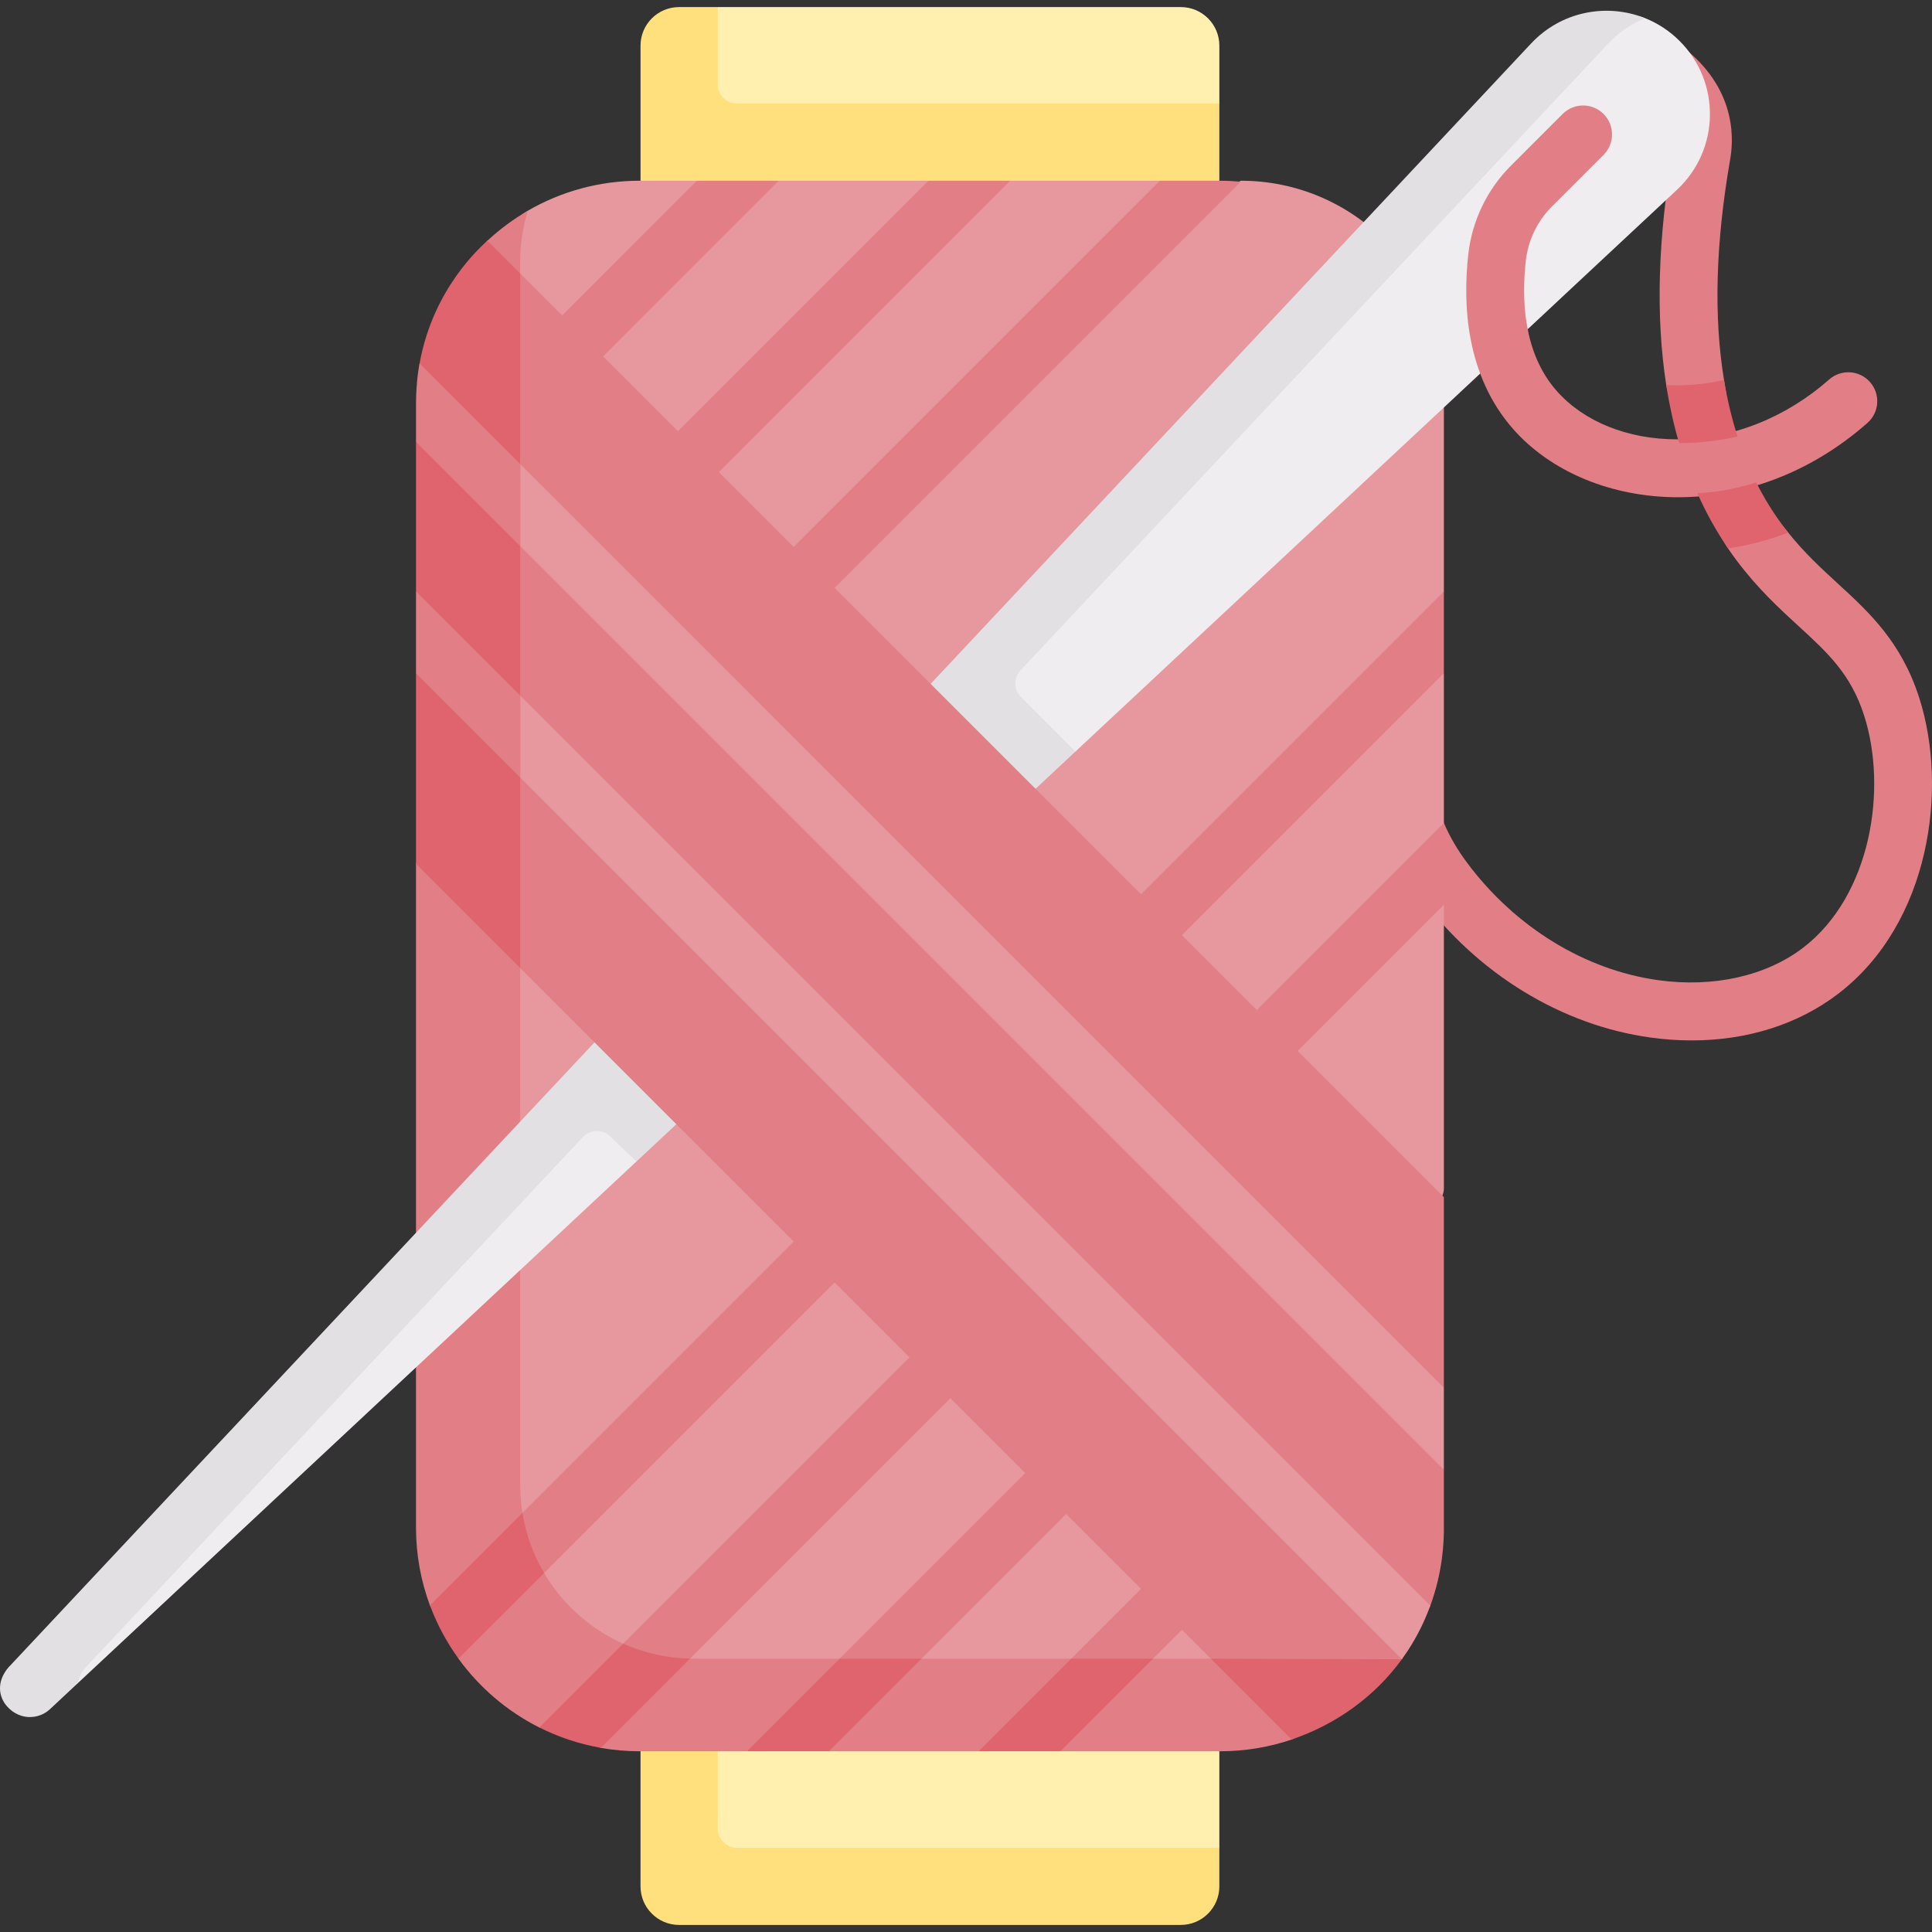
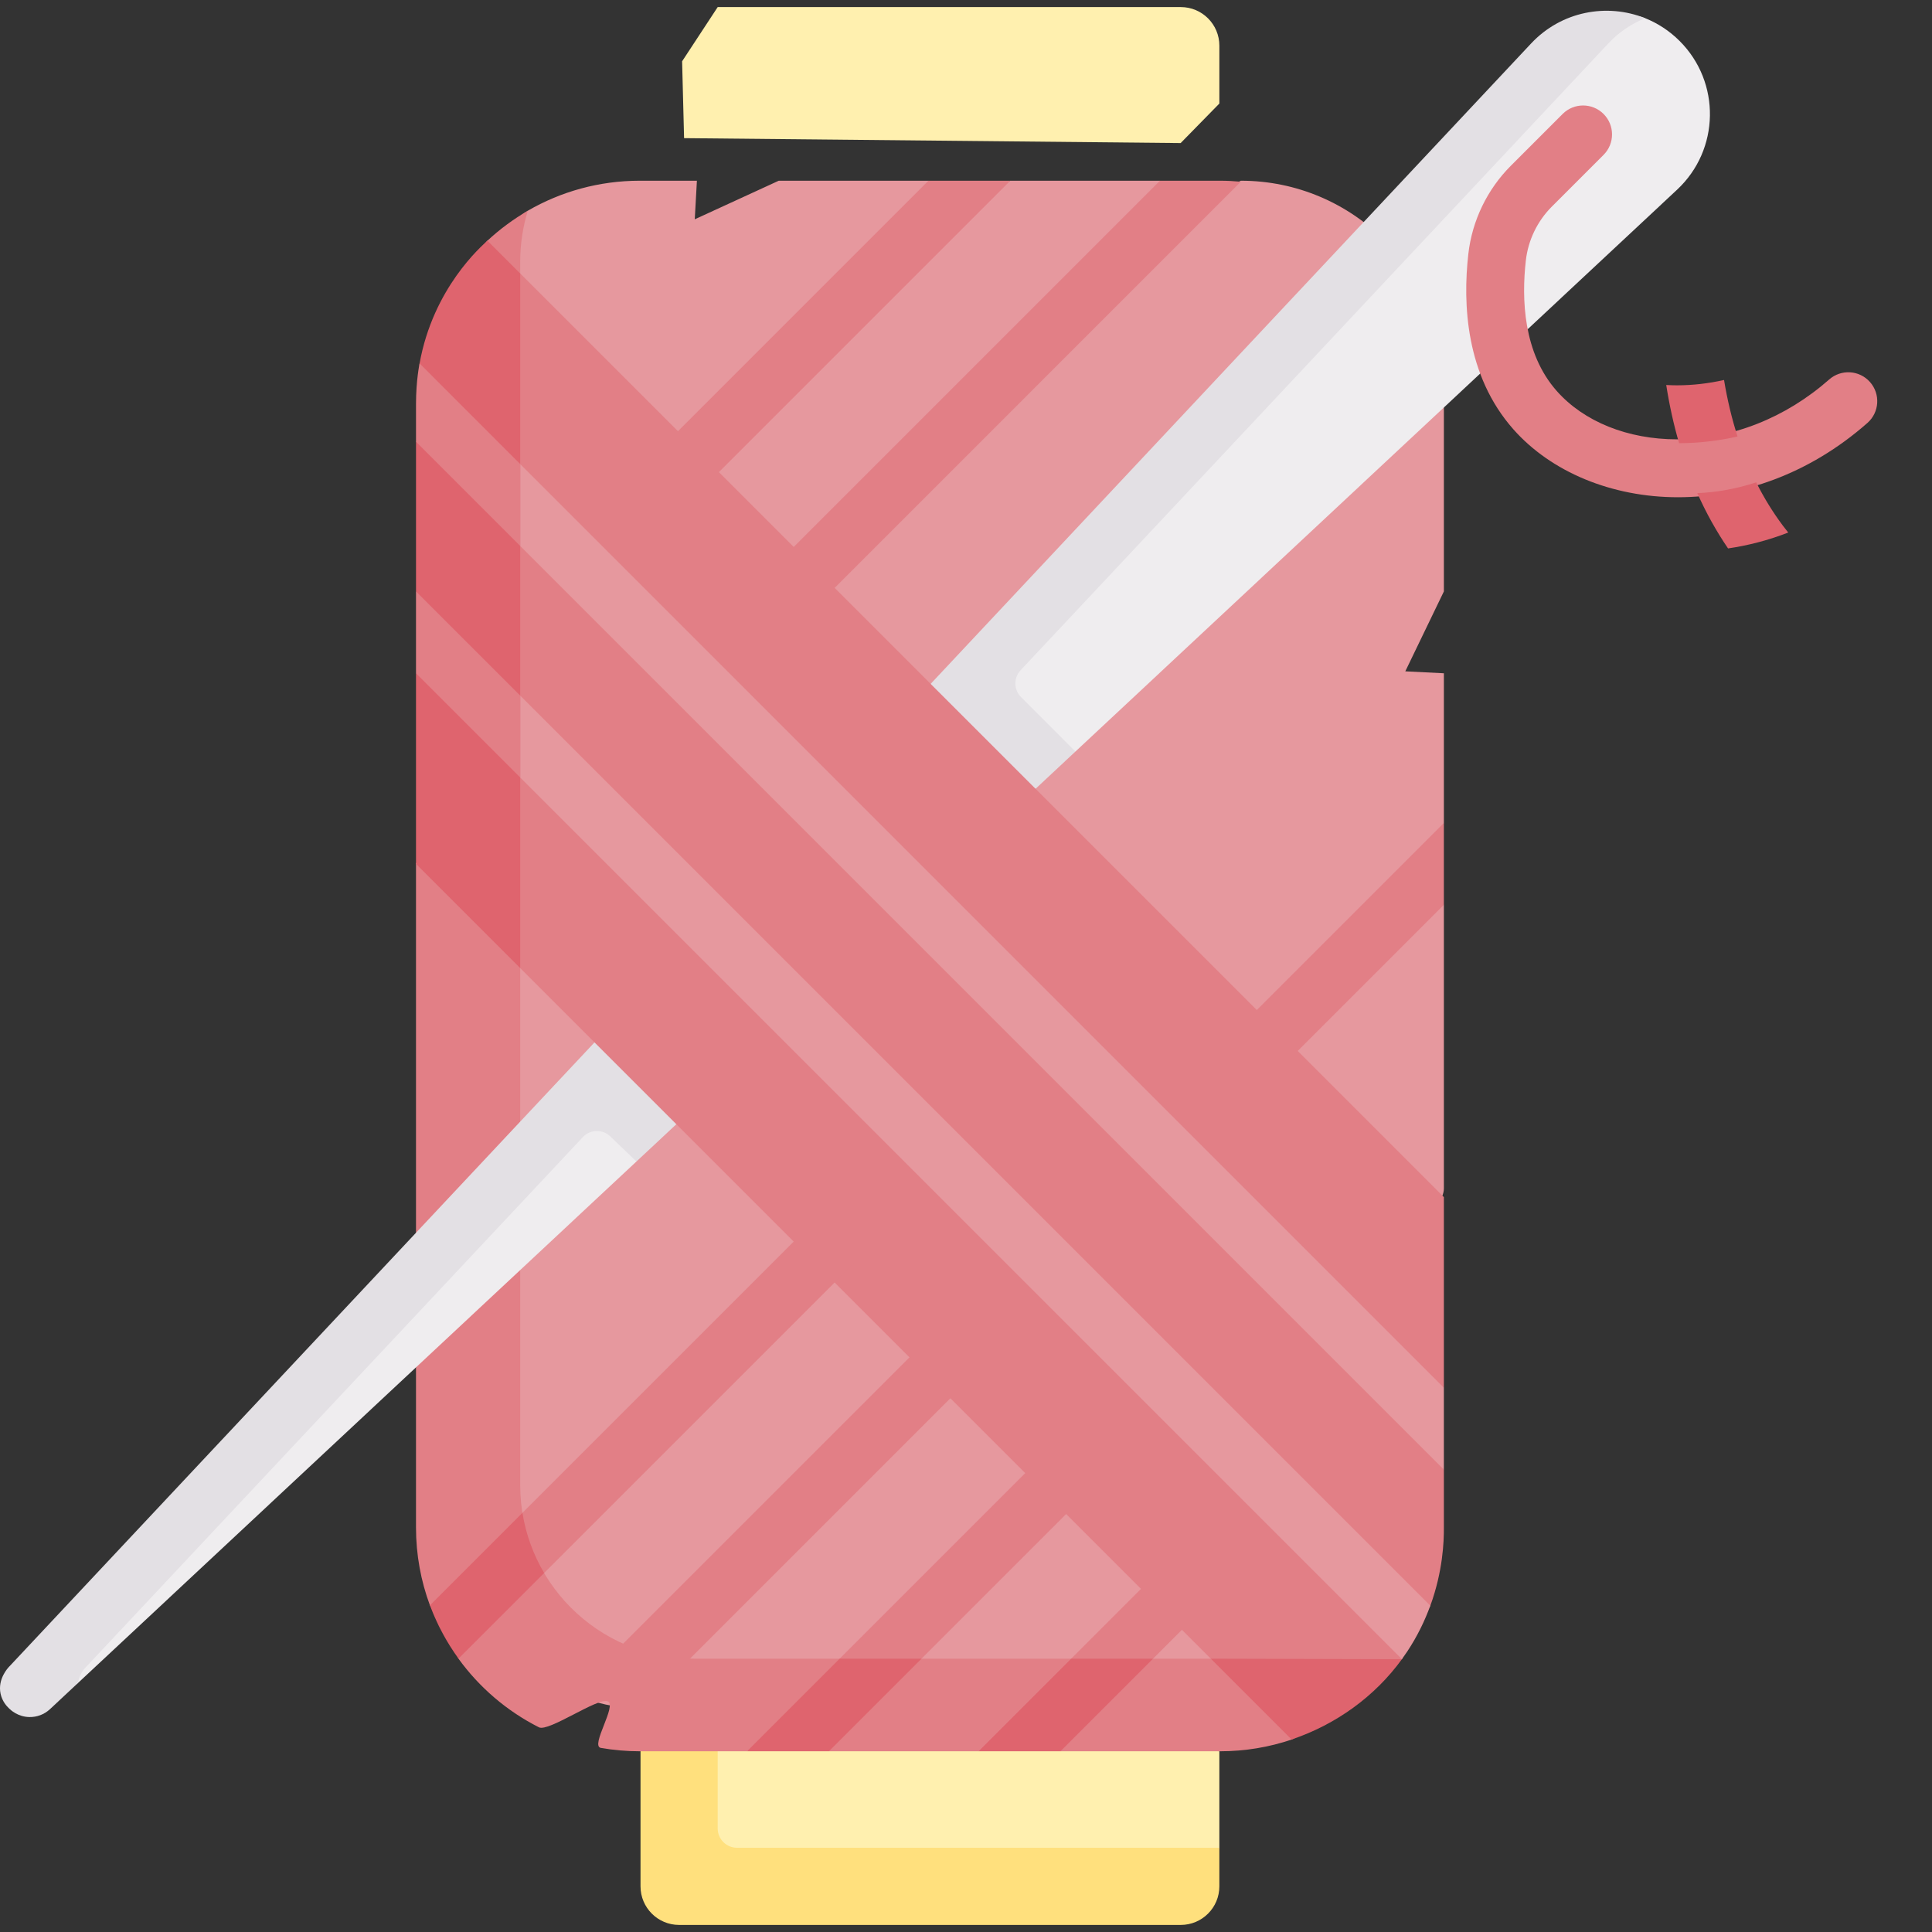
<svg xmlns="http://www.w3.org/2000/svg" id="Capa_1" height="512" viewBox="0 0 500.663 500.663" width="512">
  <rect x="0" y="0" width="500.663" height="500.663" fill="#333333" stroke="none" />
  <g id="_x3C_Group_x3E__53_">
    <path d="m305.955 37.076-128.68-1.276-.511-19.915 9.222-14.053h120c5.523 0 10 4.477 10 10v15z" fill="#fff0af" />
-     <path d="m185.986 21.832v-20h-10c-5.523 0-10 4.477-10 10v35l74.611 10 75.389-10v-20h-125c-2.762 0-5-2.239-5-5z" fill="#ffe07d" />
    <path d="m305.955 490.523-128.17-3.574v-41.985l63.385-1.132 74.816 10v25z" fill="#fff0af" />
    <path d="m190.986 478.832c-2.761 0-5-2.239-5-5v-20l-10.714-10-9.286 10v35c0 5.523 4.477 10 10 10h130c5.523 0 10-4.477 10-10v-10z" fill="#ffe07d" />
    <g>
-       <path d="m438.413 269.617c-3.515 0-7.1-.248-10.731-.752-22.954-3.18-44.648-16.418-59.521-36.32-2.479-3.317-3.988-20.462-.928-23.255 6.851-6.255 2.681.511 12.944 14.277 12.47 16.726 30.554 27.808 49.563 30.441 14.289 1.978 27.963-1.088 37.528-8.417 17.644-13.516 21.89-41.212 15.803-60.18-3.446-10.737-9.399-16.199-16.936-23.114-5.003-4.591-10.674-9.794-16.166-17.142-.742-.993-1.464-2.003-2.165-3.029-4.324-6.333-1.945-11.936-4.688-19.517-2.418-6.682-10.137-15.206-11.324-22.837-2.769-17.8-2.184-38.154 1.775-60.937.709-4.081.022-28.687 3.239-26.077 13.851 11.234 12.248 24.565 11.539 28.646-3.759 21.632-4.279 40.696-1.579 57.065 2.442 14.806 1.529 16.991 2.423 22.353.129.775 13.738 16.594 14.213 17.19 4.223 5.296 8.614 9.324 12.874 13.233 8.071 7.405 16.417 15.063 21.077 29.583 7.569 23.585 2.794 58.472-20.963 76.672-10.378 7.949-23.59 12.117-37.977 12.117z" fill="#e27f86" />
-     </g>
+       </g>
    <path d="m266.203 442.752h-100.511c-23.792-.51-43.157-19.297-44.388-43.062v-254.869c0-21.454-1.853-80.176 15.464-90.21 8.539-4.948 18.456-7.78 29.035-7.78h14.794l-.556 10 21.769-10h38.787l2.763 10 18.45-10h38.787l.976 10 19.979-10c29.059 0 52.617 23.557 52.617 52.617v53.812l-10 20.71 10 .503v38.787l-10 20.965 10 .248v73.446c0 1.467-.644 2.86-1.762 3.81l-39.419 33.5c-1.059.9-1.724 2.196-1.772 3.586-.41 11.912-4.287 22.997-10.836 32.023-4.654 6.415 22.555 58.785 4.8 60.406-22.456 2.051-48.187 1.508-58.977 1.508z" fill="#e6989e" />
    <path d="m179.803 429.832c-24.853 0-45-20.147-45-45v-317c0-4.596.693-9.029 1.973-13.206-3.779 2.19-7.289 4.793-10.466 7.748-11.383 10.586.922 85.931.922 102.702l-19.429 58.79v171.965c0 7.098 1.275 13.897 3.608 20.183.915 2.465 11.993-5.149 13.22-2.856 1.243 2.323-7.36 14.551-5.824 16.672 5.413 7.469 12.563 13.597 20.857 17.791 2.488 1.258 15.079-7.658 17.757-6.763s-4.557 11.598-1.721 12.096c3.281.576 6.656.877 10.102.877h27.794l21.125-10 .088 10h38.787l21.253-10-.039 10h41.359c6.493 0 12.736-1.068 18.564-3.038 5.045-1.705-5.774-10.505-1.84-15.93l-19.124-5.032h-133.966z" fill="#e27f86" />
    <path d="m164.93 300.992-144.716 135.142-7.706 4.686c-3.007 2.808-7.527-.079-7.527-.079-2.913-2.913-1.93-6.277.888-9.282l154.043-157.447 14.47-3.566z" fill="#efedef" />
    <path d="m253.36 173.587 142.298-149.255c7.762-8.279 20.64-23.588 30.542-19.671 3.301 1.306 6.396 3.295 9.071 5.969 10.715 10.715 10.416 28.176-.659 38.519l-155.918 145.604-9.334-3.464z" fill="#efedef" />
    <path d="m22.181 432.109 128.859-137.431c1.904-2.031 5.099-2.115 7.108-.189l6.782 6.503 10.342-9.657 6.472-14.131-11.833-11.231-15.848 4.152-151.698 161.788c-.264.27-3.025 3.187-2.218 6.993.424 2.004 1.633 3.288 2.205 3.822.375.375 2.261 2.183 5.267 2.235 1.912.033 3.837-.649 5.34-2.053l7.255-6.775c.231-1.461.882-2.869 1.967-4.026z" fill="#e3e0e4" />
    <path d="m264.592 180.645c-1.908-1.908-1.957-4.986-.111-6.955l152.308-162.44c2.764-2.948 6.036-5.121 9.548-6.53-9.931-3.993-21.749-1.787-29.548 6.53l-155.619 165.972 3.296 23.302 23.884 3.89 10.344-9.66z" fill="#e3e0e4" />
    <g>
      <path d="m434.859 128.858c-17.215 0-32.918-6.559-42.694-17.625-12.327-13.956-13.14-32.429-11.651-45.467.98-8.593 4.895-16.699 11.021-22.826l13.409-13.409c2.929-2.928 7.678-2.928 10.606 0 2.929 2.93 2.929 7.678 0 10.607l-13.409 13.409c-3.739 3.738-6.127 8.682-6.725 13.92-1.144 10.015-.686 24.014 7.99 33.836 7.046 7.977 18.407 12.549 31.174 12.549h.06c14.059-.016 28.044-5.523 39.379-15.51 3.108-2.737 7.848-2.438 10.585.67 2.738 3.108 2.438 7.848-.669 10.586-15.226 13.414-32.825 19.26-49.076 19.26z" fill="#e27f86" />
    </g>
    <path d="m435.125 114.852c4.962-.019 10.046-.581 15.149-1.738-1.486-4.612-2.652-9.497-3.502-14.647-3.997.901-8.06 1.381-12.132 1.385-.02 0-.04 0-.06 0-.938 0-1.865-.032-2.787-.081.818 5.252 1.932 10.277 3.332 15.081z" fill="#df646e" />
    <path d="m447.813 142.12c5.179-.754 10.414-2.109 15.596-4.114-.477-.598-.953-1.2-1.425-1.831-2.591-3.466-4.881-7.196-6.878-11.18-4.974 1.633-10.102 2.586-15.26 2.802 2.263 5.084 4.919 9.86 7.967 14.323z" fill="#df646e" />
    <path d="m336.977 434.863-23.209-5.032-205.965-205.965 11.77-22.393 7.66-70.184s-4.436-65.661-.929-68.923c82.622 82.622 165.244 165.244 247.866 247.866v49.393l-10-.805 10 22.017v14.993c.027 3.658-.261 11.353-3.512 20.276-1.386 3.803-9.097-5.003-11.765-.971-.453.684 5.199 14.744 4.405 14.828-18.406 1.964-21.845 3.416-26.321 4.9z" fill="#e27f86" />
    <path d="m127.87 125.034 6.932 16.439 239.366 239.366v-21.213l-239.365-239.366s-6.902 2.261-6.933 4.774z" fill="#e6989e" />
    <path d="m127.232 183.629 7.571 17.844 228.489 228.489c.469-.647.934-1.307 1.388-1.992 2.669-4.035 4.582-8.059 5.968-11.865l-235.845-235.845z" fill="#e6989e" />
    <g fill="#e27f86">
      <path d="m316.168 46.832h-15.572l-98.404 98.404 10.606 10.606 108.754-108.753c-1.774-.163-3.567-.257-5.384-.257z" />
      <path d="m170.379 117.049 10.607 10.607 80.823-80.824h-21.212z" />
-       <path d="m180.597 46.832-40.218 40.217 10.607 10.607 50.823-50.824z" />
-       <path d="m374.168 153.26-83.789 83.789 10.607 10.607 73.182-73.183z" />
      <path d="m178.834 429.807 72.758-72.758-10.606-10.606-79.494 79.493 1.229 7.651c4.949 2.49 16.113-3.78 16.113-3.78z" />
      <path d="m133.36 406.012 7.65 1.619 80.582-80.582-10.606-10.606-75.6 75.6c-.001 0-5.08 9.756-2.026 13.969z" />
      <path d="m374.168 213.26-53.789 53.789 10.607 10.607 43.182-43.183z" />
      <path d="m281.592 387.049-10.606-10.606-53.389 53.389 3.995 6.223 17.218-6.223z" />
      <path d="m311.592 417.049-10.606-10.606-23.389 23.389 3.995 6.904 17.218-6.904z" />
    </g>
    <path d="m141.01 407.631c-2.777-4.714-4.721-9.976-5.625-15.588l-23.969 23.969c.25.674.515 1.34.789 2.002.154.372.317.741.479 1.109.159.363.323.723.489 1.081.184.396.368.793.56 1.185.126.256.26.507.39.761.414.81.845 1.61 1.295 2.397.105.184.21.368.317.551.288.49.58.977.881 1.458.026.042.053.082.079.124.675 1.07 1.382 2.118 2.123 3.14v.001z" fill="#df646e" />
-     <path d="m178.834 429.807c-6.167-.131-12.025-1.499-17.342-3.871l-21.722 21.722h.001c.61.307 1.226.603 1.848.889.024.011.049.022.073.033 1.875.858 3.802 1.619 5.777 2.277.005.002.01.004.016.005 2.658.883 5.4 1.58 8.214 2.074.002 0 .003 0 .005.001z" fill="#df646e" />
-     <path d="m217.597 429.832-24 24h21.213l24-24z" fill="#df646e" />
+     <path d="m217.597 429.832-24 24h21.213l24-24" fill="#df646e" />
    <path d="m277.597 429.832-24 24h21.213l24-24z" fill="#df646e" />
    <path d="m134.803 70.866c-2.831-2.831-5.662-5.662-8.492-8.492-1.542 1.434-14.048 12.222-17.579 31.803-.587 3.252 7.182 12.441 7.182 16.176l-8.108 4.123-.001 38.787 10 22.24-10-1.027-.001 49.392 27 27v-180.002z" fill="#df646e" />
    <path d="m134.803 180.26-26.999-26.998v16.833 4.379l26.999 26.999z" fill="#e27f86" />
    <path d="m107.806 104.659v9.816l26.997 26.997v-21.212l-26.072-26.083c-.016.09-.925 4.399-.925 10.482z" fill="#e27f86" />
    <path d="m363.296 429.965-49.528-.134 20.944 20.944c11.523-3.892 21.584-11.154 28.584-20.81z" fill="#df646e" />
  </g>
</svg>